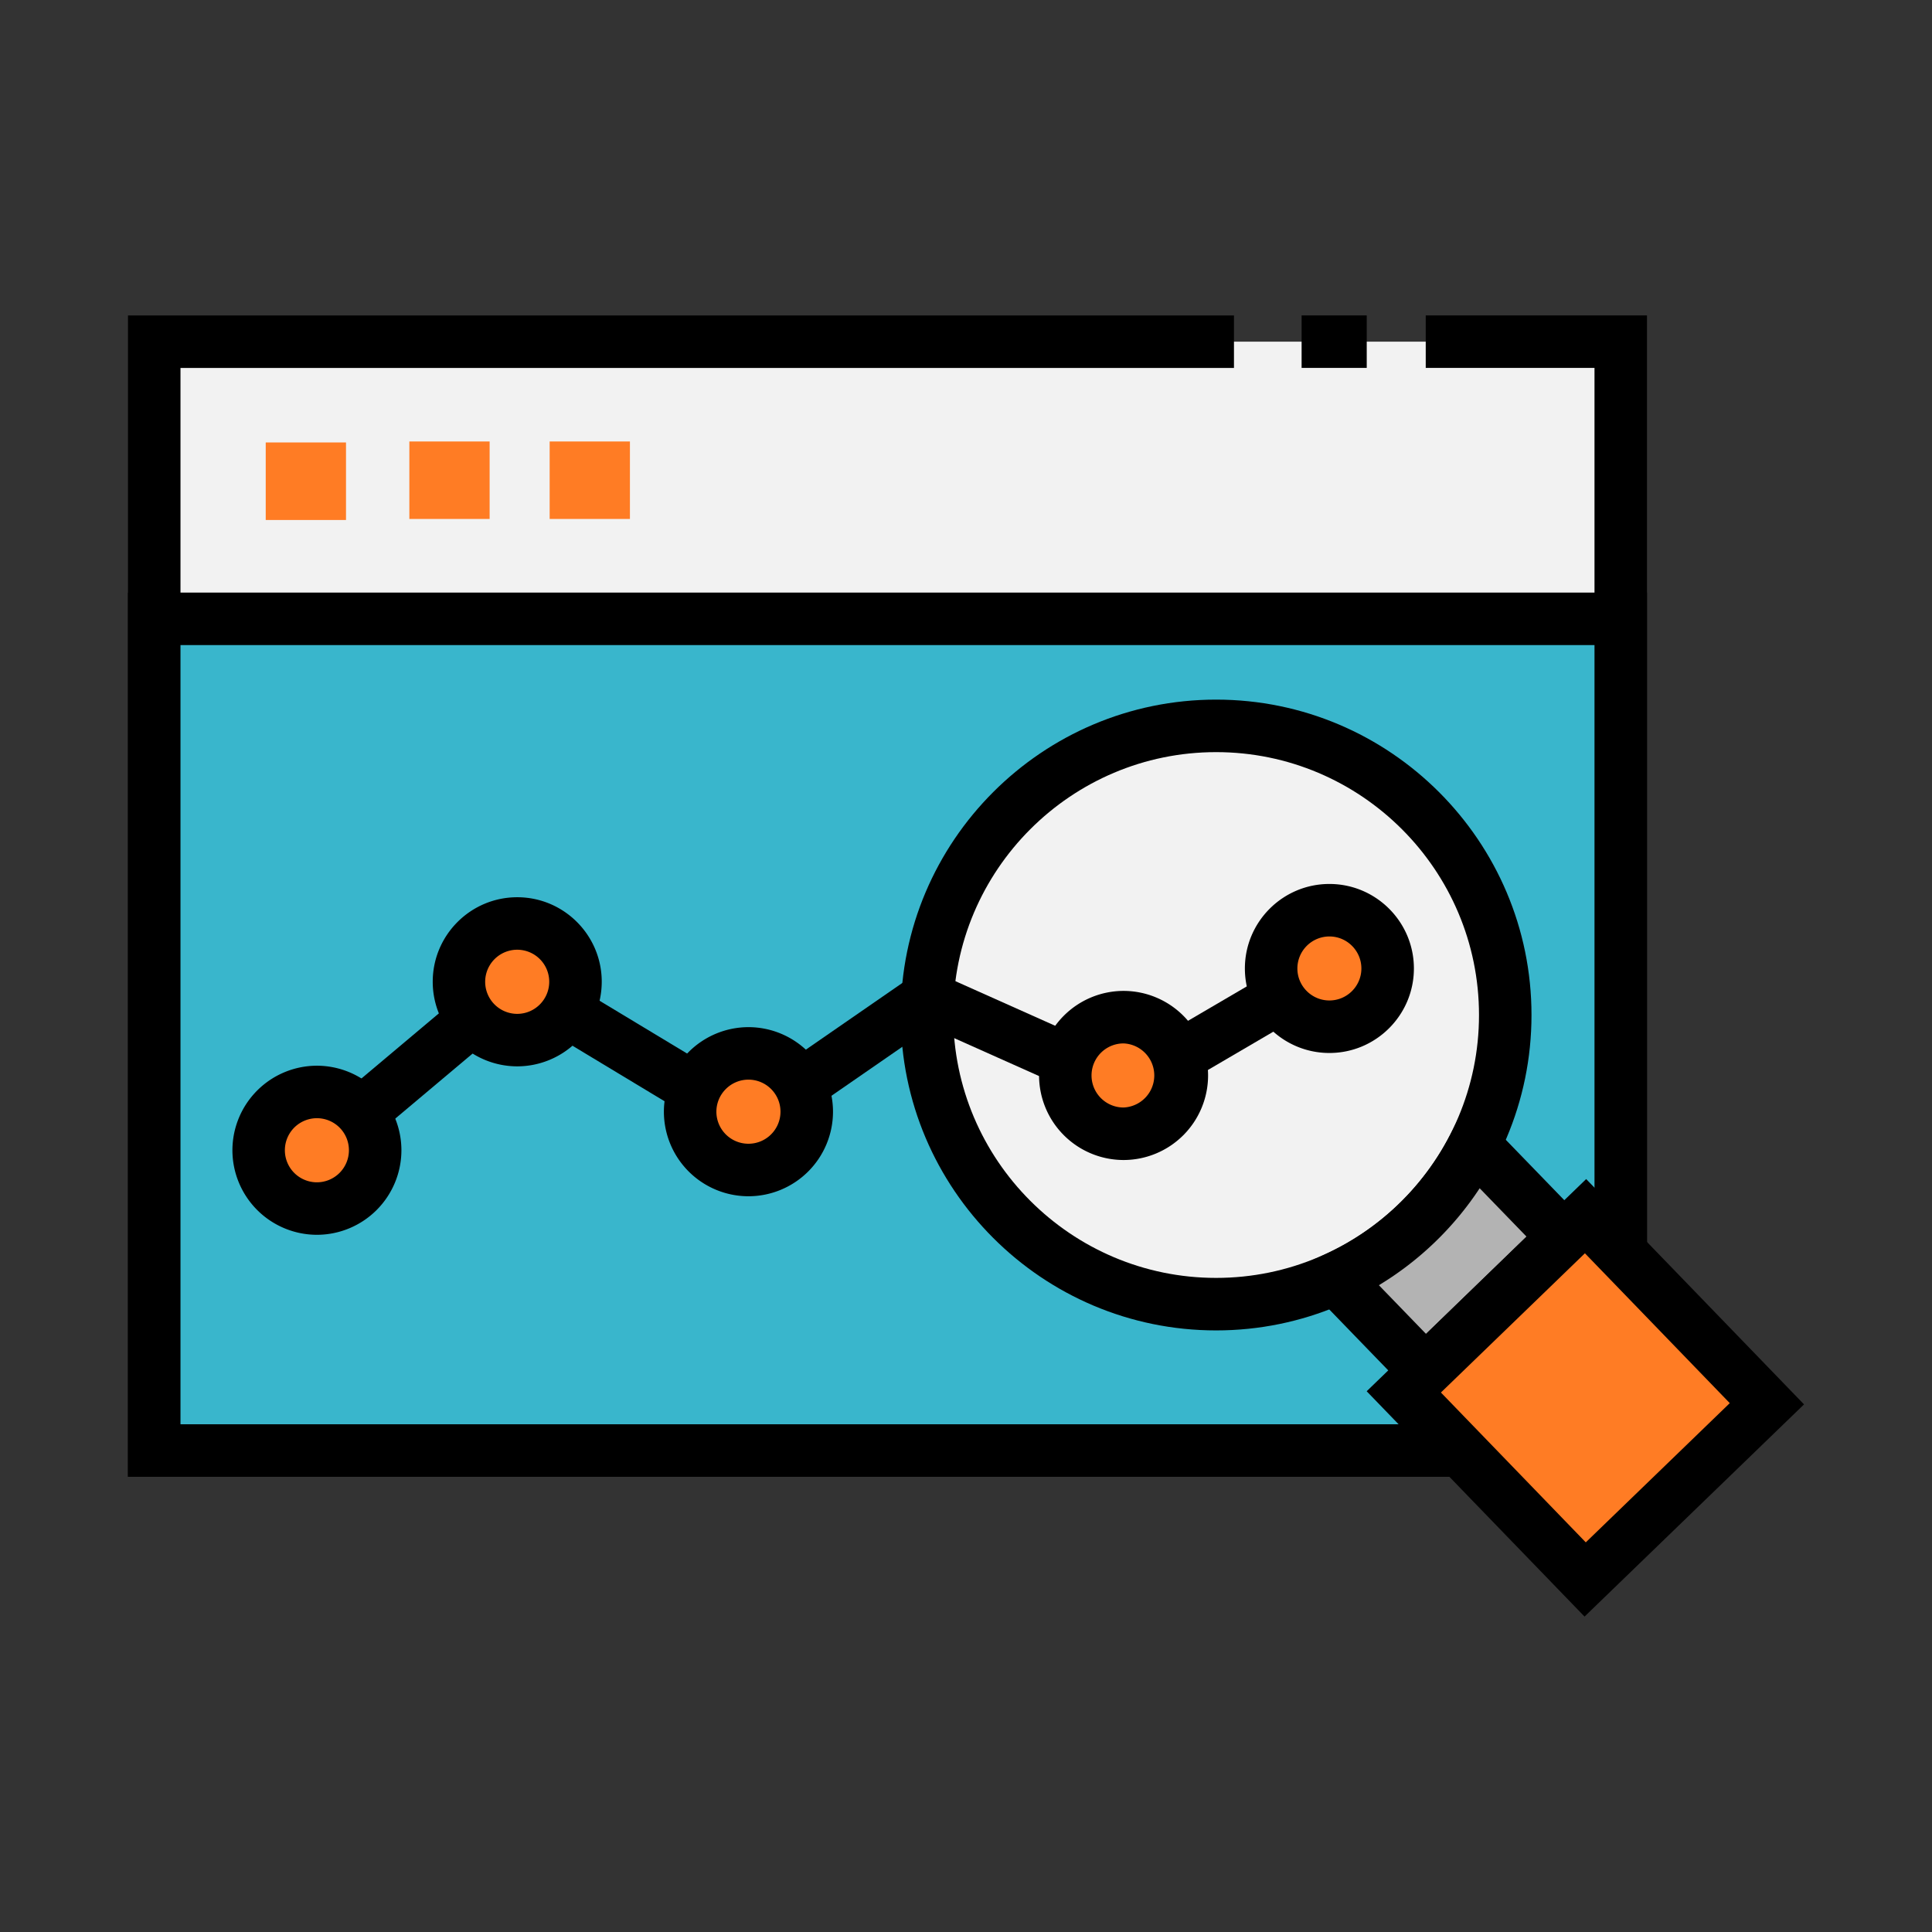
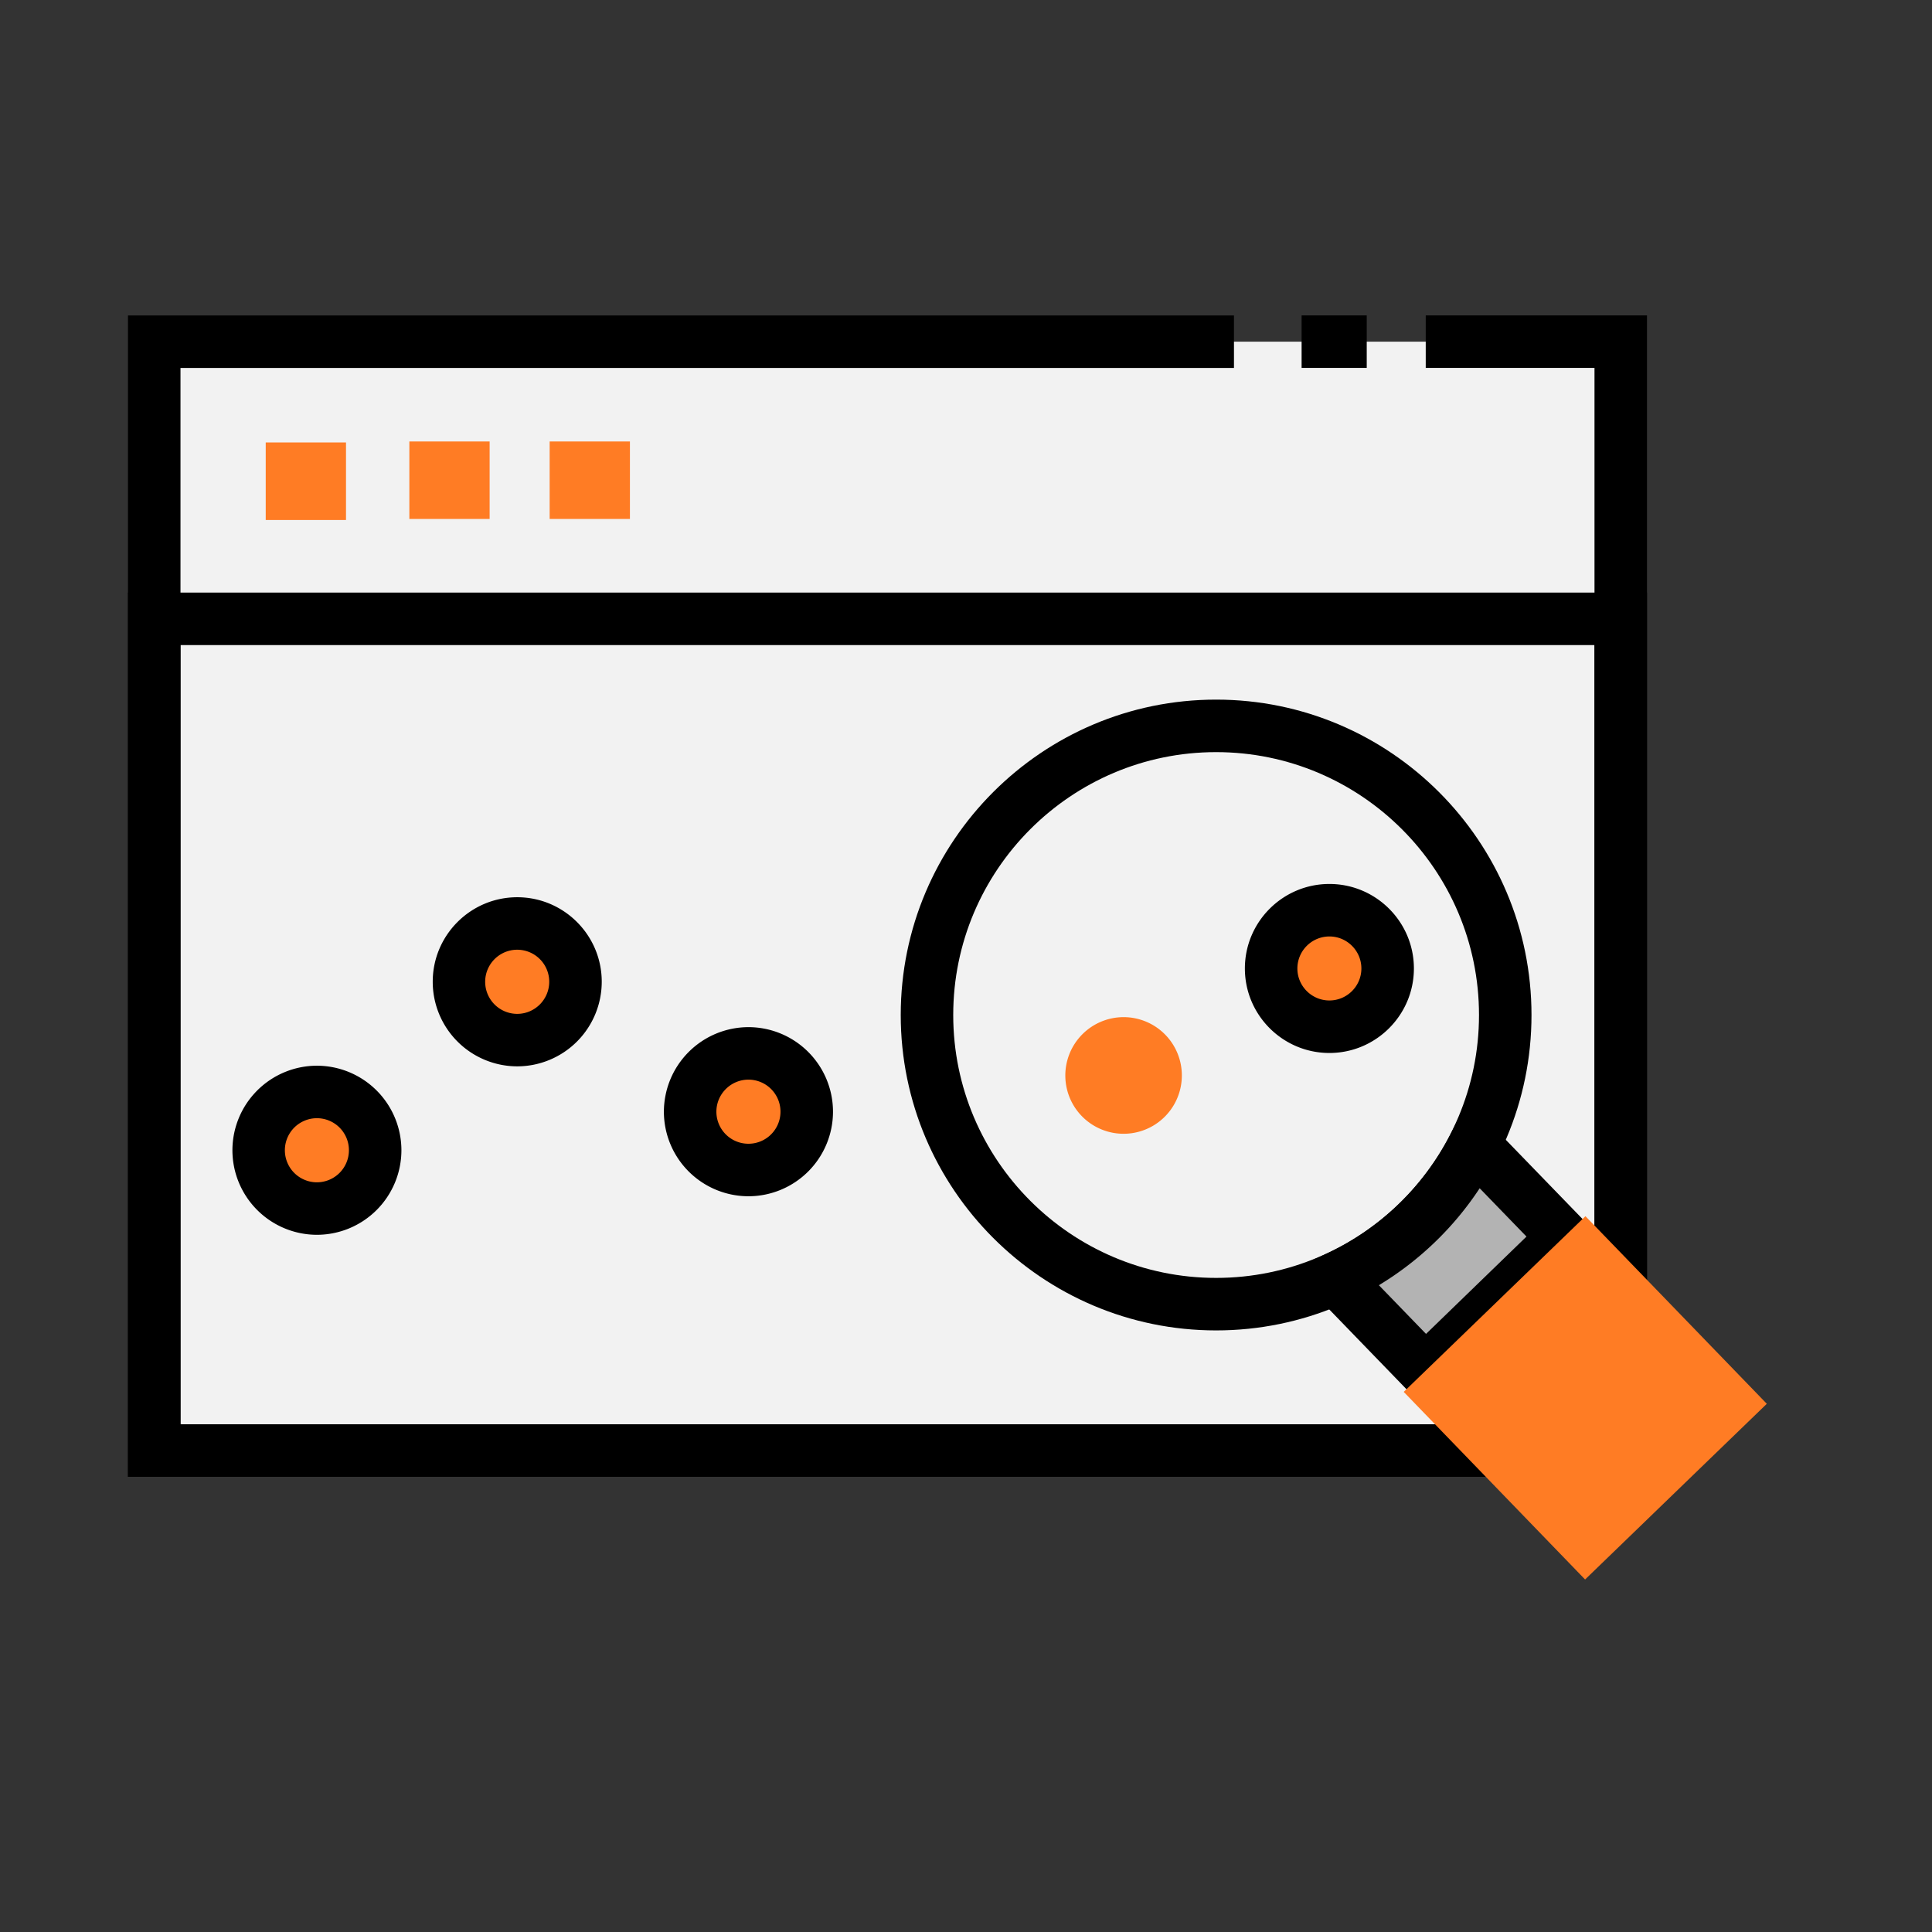
<svg xmlns="http://www.w3.org/2000/svg" xml:space="preserve" width="800" height="800" viewBox="0 0 100 100">
  <rect x="0" y="0" width="100" height="100" fill="#333333" stroke="none" />
  <path fill="#F2F2F2" fill-rule="evenodd" d="M7.982 17.685h75.907v57.394H7.982z" clip-rule="evenodd" />
  <path d="M85.248 76.437H6.624v-60.11H63.87v2.717H9.342V73.72h73.189V19.043h-8.735v-2.717h11.452zM70.742 19.043h-3.371v-2.717h3.371z" />
-   <path fill="#39B6CC" fill-rule="evenodd" d="M7.982 32.03h75.907v43.048H7.982z" clip-rule="evenodd" />
  <path d="M85.248 76.437H6.624V30.672h78.624zM9.342 73.72h73.189V33.389H9.342z" />
  <path fill="#FF7C24" fill-rule="evenodd" d="M13.754 22.902h4.155v4.012h-4.155zm7.434-.052h4.155v4.011h-4.155zm7.262 0h4.155v4.011H28.45z" clip-rule="evenodd" />
-   <path fill="#F2F2F2" fill-rule="evenodd" d="M62.946 37.57c8.267 0 14.966 6.699 14.966 14.967 0 8.267-6.699 14.966-14.966 14.966S47.98 60.804 47.98 52.537s6.7-14.967 14.966-14.967" clip-rule="evenodd" />
+   <path fill="#F2F2F2" fill-rule="evenodd" d="M62.946 37.57c8.267 0 14.966 6.699 14.966 14.967 0 8.267-6.699 14.966-14.966 14.966S47.98 60.804 47.98 52.537" clip-rule="evenodd" />
  <path d="M62.946 68.862c-9.002 0-16.324-7.323-16.324-16.325s7.322-16.325 16.324-16.325c9.001 0 16.324 7.324 16.324 16.325.001 9.002-7.323 16.325-16.324 16.325m0-29.932c-7.503 0-13.607 6.104-13.607 13.607 0 7.504 6.104 13.607 13.607 13.607s13.607-6.104 13.607-13.607c.001-7.503-6.104-13.607-13.607-13.607" />
  <path fill="#B3B3B3" fill-rule="evenodd" d="m76.315 59.27 4.617 4.767-7.151 6.93-4.646-4.799a15 15 0 0 0 7.18-6.898" clip-rule="evenodd" />
  <path d="m73.75 72.888-6.932-7.162 1.756-.796a13.66 13.66 0 0 0 6.528-6.271l.86-1.705 6.891 7.113zm-2.379-6.366 2.44 2.521 5.2-5.038-2.423-2.501a16.4 16.4 0 0 1-5.217 5.018" />
  <path fill="#FF7C24" fill-rule="evenodd" d="m82.044 81.754-9.388-9.71 9.406-9.094 9.388 9.71z" clip-rule="evenodd" />
-   <path d="M82.016 83.674 70.739 72.011 82.1 61.028l11.276 11.663zm-7.434-11.598 7.498 7.756 7.453-7.206-7.498-7.756zM17.278 60.574l-1.749-2.079 11.113-9.345 12.05 7.267 9.173-6.341 10.401 4.649 9.856-5.77 1.373 2.345-11.062 6.475-10.28-4.594-9.361 6.47-11.89-7.171z" />
  <path fill="#FF7C24" fill-rule="evenodd" d="M26.772 47.8a3.017 3.017 0 0 1 0 6.036 3.015 3.015 0 0 1-3.016-3.02 3.016 3.016 0 0 1 3.016-3.016" clip-rule="evenodd" />
  <path d="M26.772 55.194a4.38 4.38 0 0 1-4.374-4.379c0-2.412 1.962-4.374 4.374-4.374s4.374 1.962 4.374 4.374a4.38 4.38 0 0 1-4.374 4.379m0-6.036a1.658 1.658 0 0 0 0 3.319c.913 0 1.656-.746 1.656-1.662a1.657 1.657 0 0 0-1.656-1.657" />
  <path fill="#FF7C24" fill-rule="evenodd" d="M38.742 54.523a3.018 3.018 0 1 1-.007 6.037 3.018 3.018 0 0 1 .007-6.037" clip-rule="evenodd" />
  <path d="M38.742 61.918a4.38 4.38 0 0 1-4.379-4.374 4.384 4.384 0 0 1 4.379-4.379 4.38 4.38 0 0 1 4.374 4.379 4.38 4.38 0 0 1-4.374 4.374m0-6.036c-.916 0-1.662.745-1.662 1.662a1.659 1.659 0 1 0 1.662-1.662" />
  <path fill="#FF7C24" fill-rule="evenodd" d="M58.156 52.647a3.016 3.016 0 0 1 3.016 3.021 3.015 3.015 0 1 1-6.031 0 3.02 3.02 0 0 1 3.015-3.021" clip-rule="evenodd" />
-   <path d="M58.156 60.042a4.38 4.38 0 0 1-4.374-4.374 4.38 4.38 0 0 1 4.374-4.379 4.38 4.38 0 0 1 4.374 4.379 4.38 4.38 0 0 1-4.374 4.374m0-6.035a1.657 1.657 0 0 0 0 3.317 1.66 1.66 0 0 0 0-3.317" />
  <path fill="#FF7C24" fill-rule="evenodd" d="M68.809 47.112a3.015 3.015 0 1 1 0 6.031 3.015 3.015 0 1 1 0-6.031" clip-rule="evenodd" />
  <path d="M68.809 54.502c-2.412 0-4.374-1.962-4.374-4.374s1.962-4.374 4.374-4.374 4.374 1.962 4.374 4.374-1.962 4.374-4.374 4.374m0-6.031a1.66 1.66 0 0 0-1.657 1.657c0 .913.744 1.656 1.657 1.656s1.656-.743 1.656-1.656c0-.914-.743-1.657-1.656-1.657" />
  <path fill="#FF7C24" fill-rule="evenodd" d="M16.404 56.519a3.018 3.018 0 0 1 0 6.037 3.02 3.02 0 0 1 0-6.037" clip-rule="evenodd" />
  <path d="M16.404 63.913a4.38 4.38 0 0 1-4.374-4.379 4.38 4.38 0 0 1 4.374-4.373 4.38 4.38 0 0 1 4.373 4.373 4.38 4.38 0 0 1-4.373 4.379m0-6.035a1.658 1.658 0 0 0 0 3.318 1.66 1.66 0 0 0 1.656-1.662 1.657 1.657 0 0 0-1.656-1.656" />
</svg>